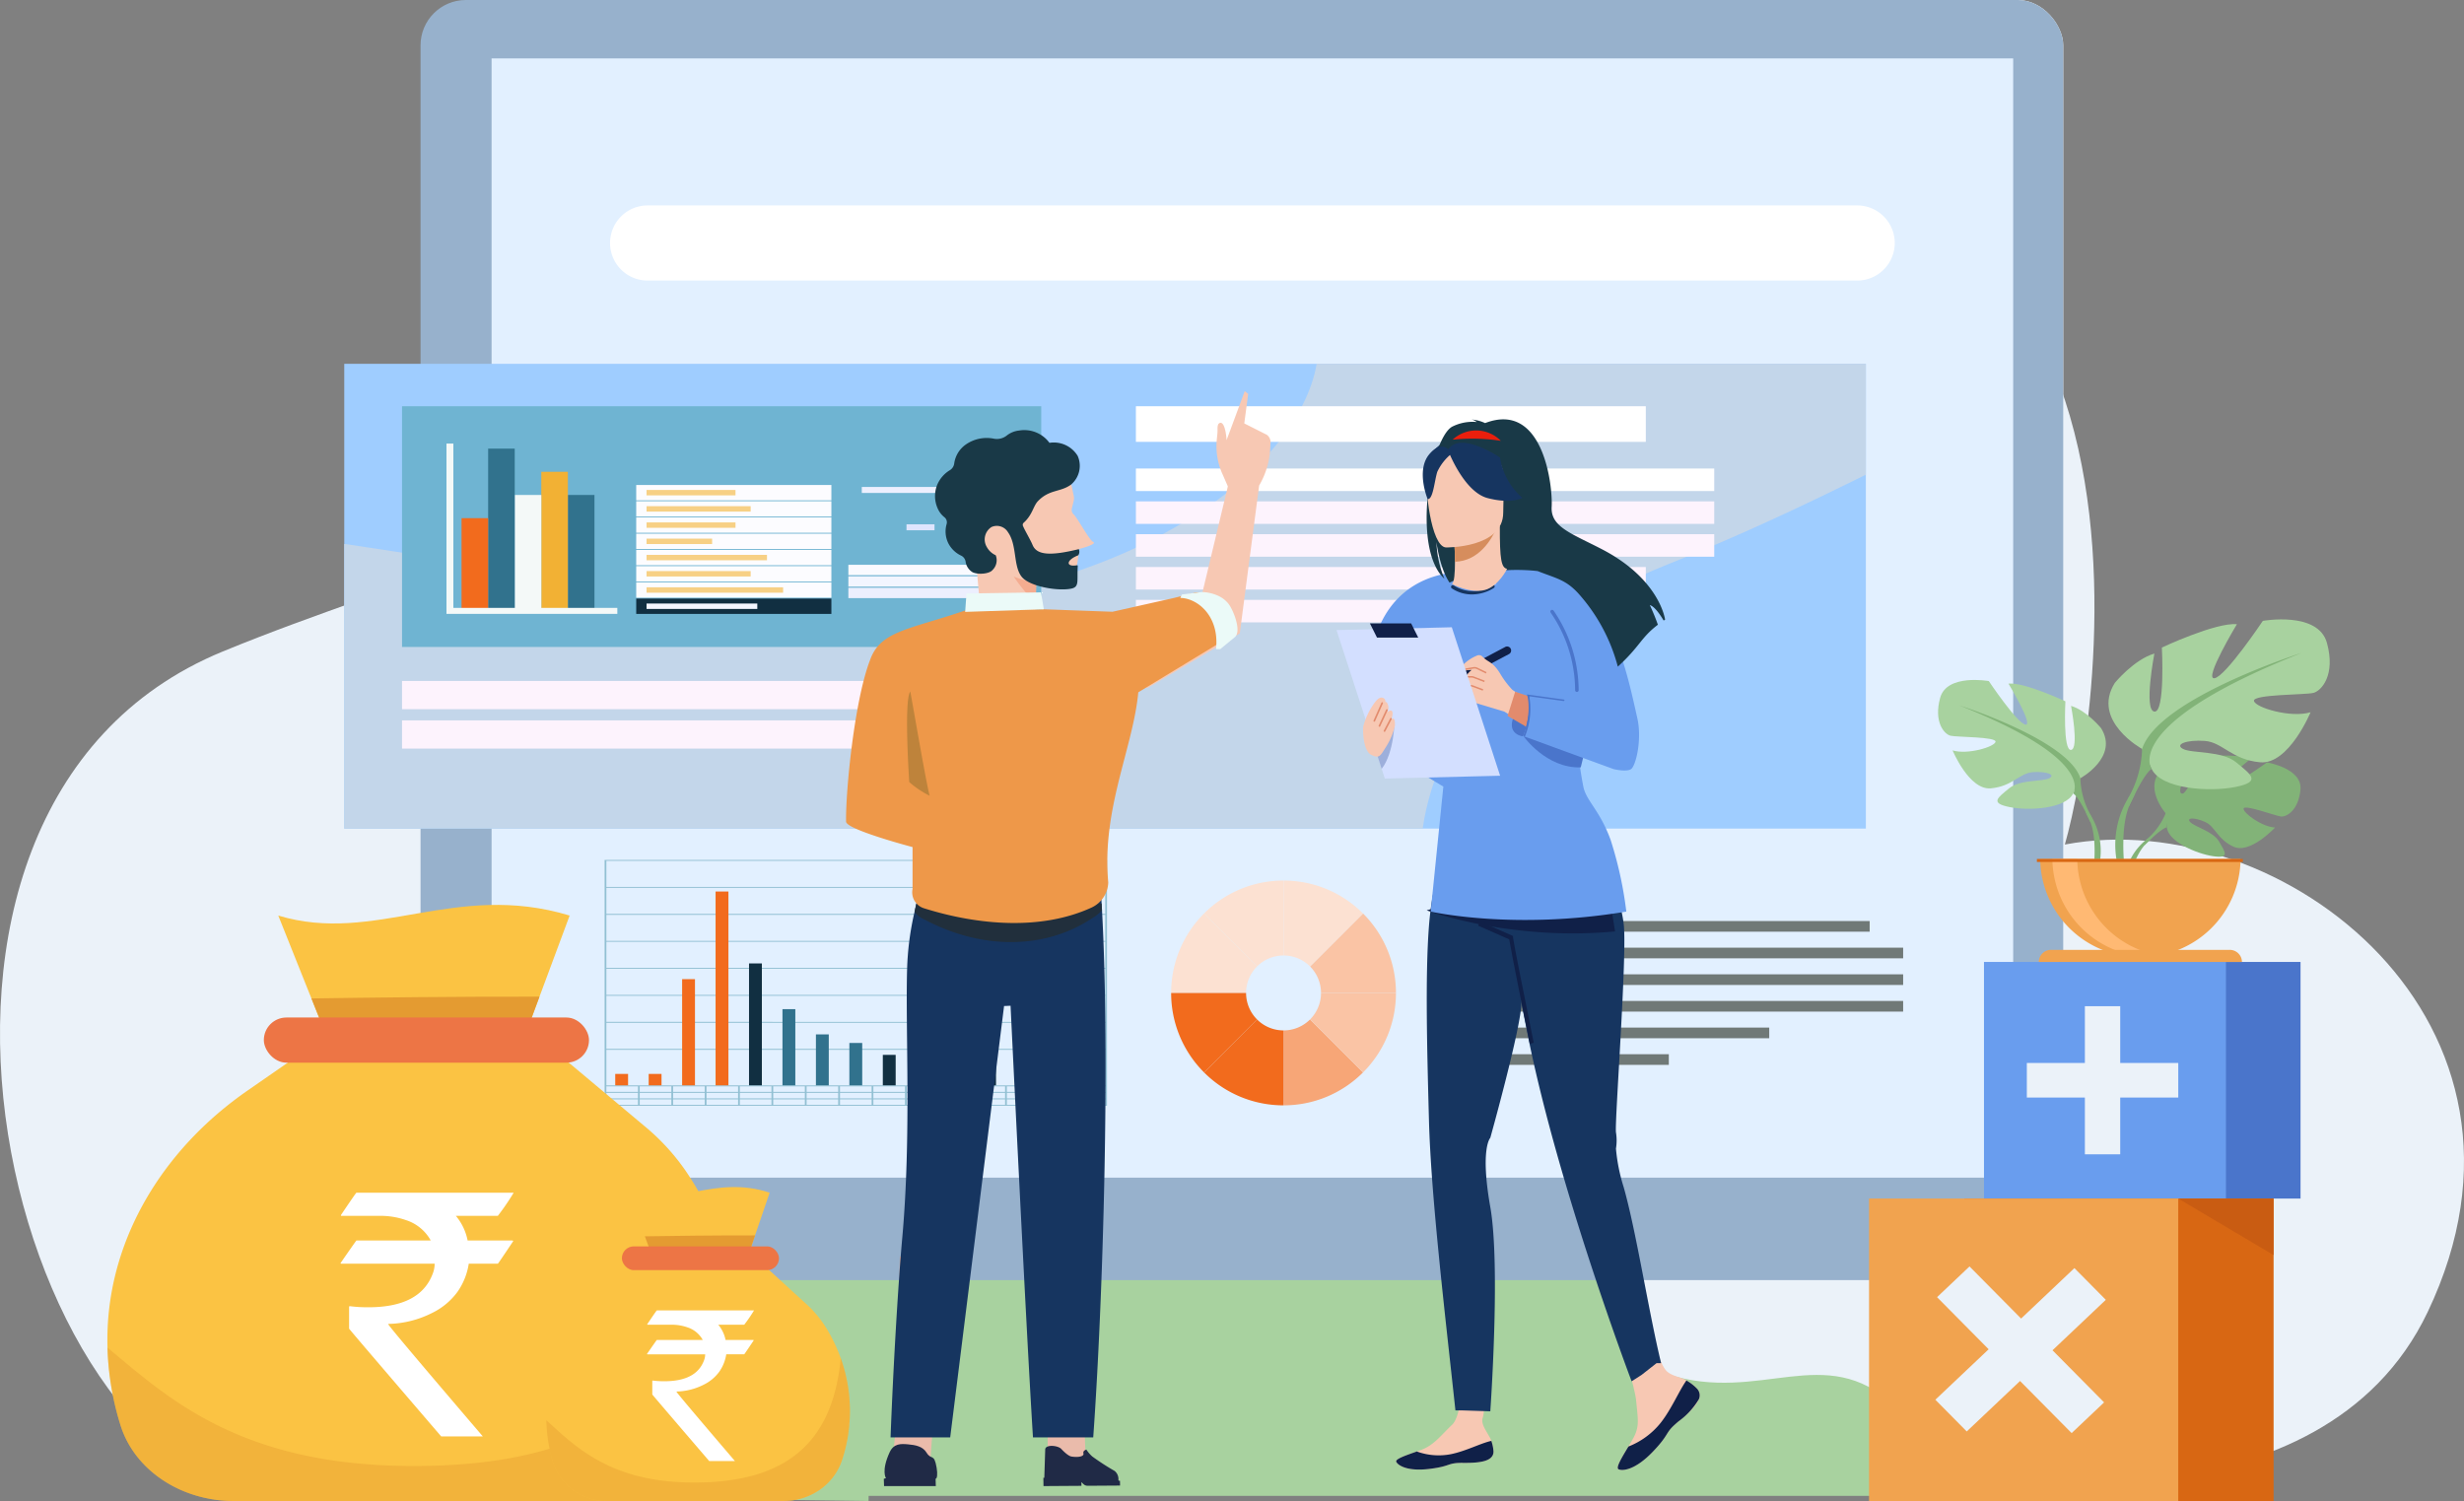
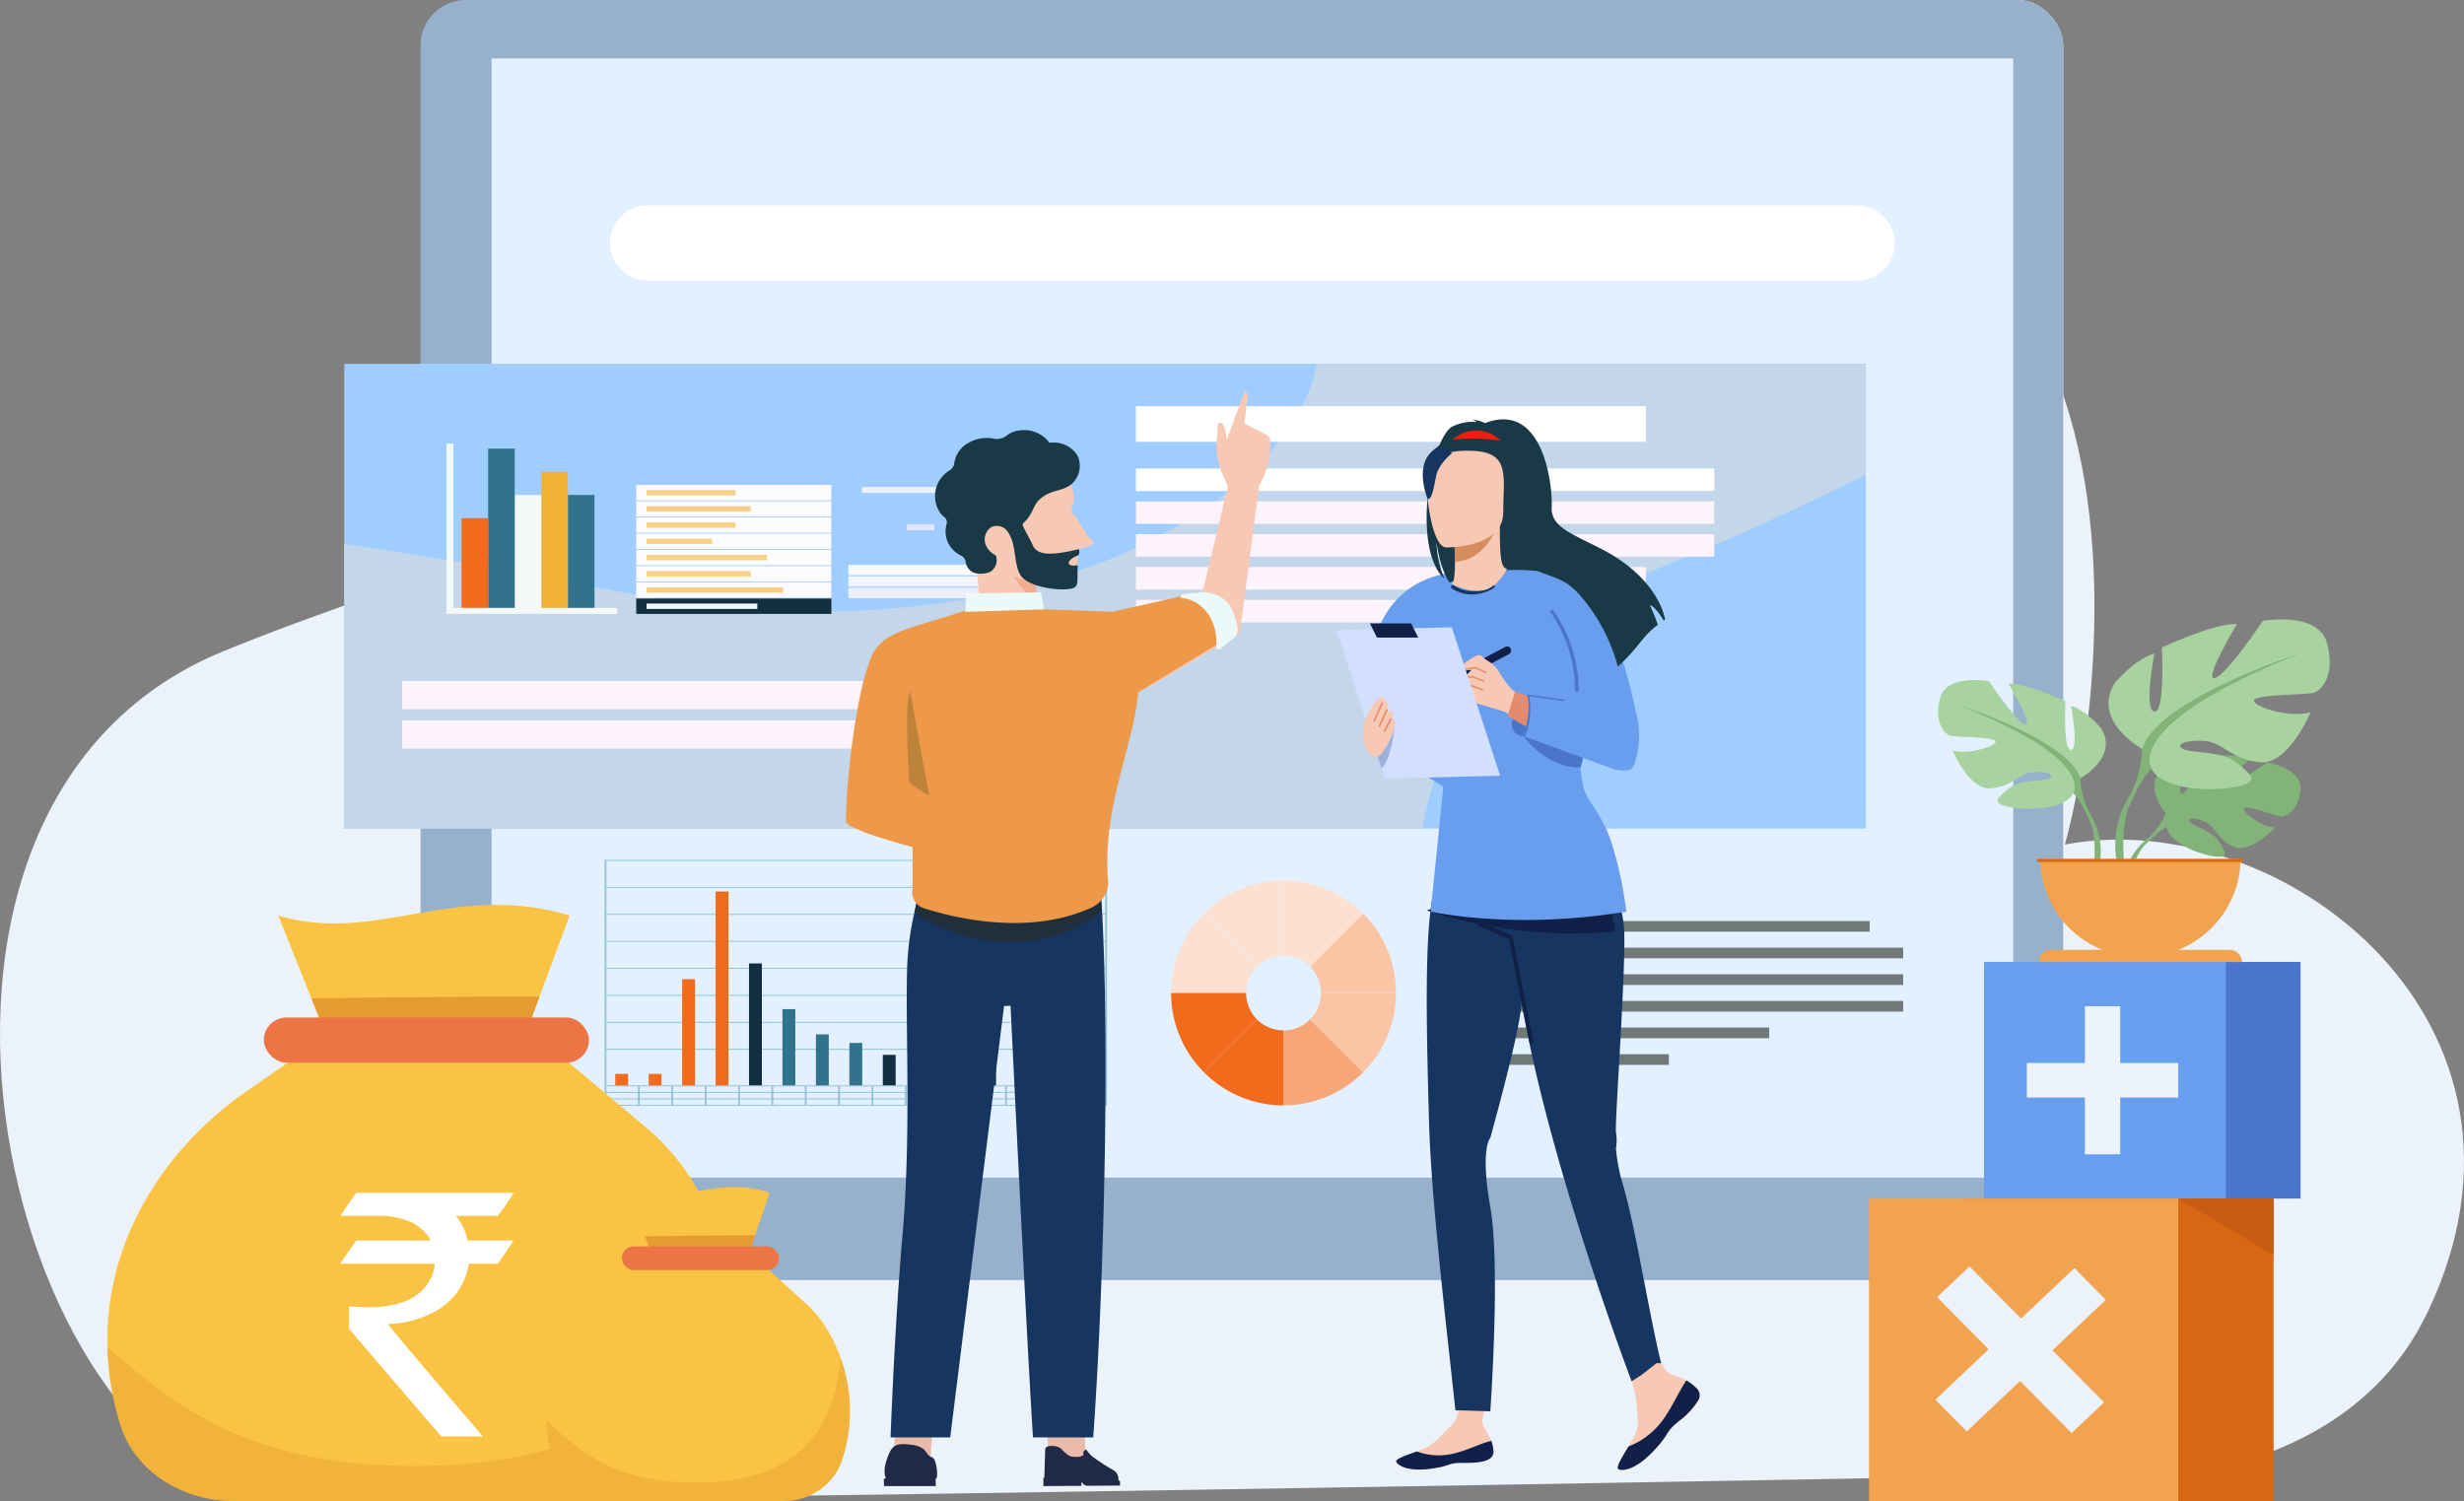
<svg xmlns="http://www.w3.org/2000/svg" width="435" height="265" viewBox="0 0 435 265">
  <rect x="0" y="0" width="435" height="265" fill="#808080" stroke="none" />
  <g id="Equity_graphics" transform="translate(-1067.755 -523)">
    <rect id="Rectangle_8968" data-name="Rectangle 8968" width="286" height="222" rx="8" transform="translate(1146 523)" fill="#fff" />
    <g id="SchemePerformance_graphics" transform="translate(1067.755 543.899)">
      <g id="SchemePerformance" transform="translate(0 0)">
        <g id="Group_20201" data-name="Group 20201">
          <g id="SIPCalc_graphics">
            <g id="Group_83" data-name="Group 83">
              <path id="Path_102" data-name="Path 102" d="M545.159,576.64s58.961,10.4,77.731-28.951c24.351-51.055-25.677-89.767-64.046-82.555,5.749-19.913,27.182-142.082-91.622-119.015-37.729,9.95-139.669-49.157-168.1,45.616-6.761,22.536-30.713,25.018-65.485,39.318-68.051,27.986-36.936,149.324,11.69,149.8S545.159,576.64,545.159,576.64Z" transform="translate(-194.313 -336.93)" fill="#ebf2f9" />
-               <path id="Path_103" data-name="Path 103" d="M1107.829,1072.369c-12.156-8.752-23.827,2.679-40.846-4.8s17.992-44.377,3.89-55.589-37.443,12.613-37.443,12.613,40.846-49.049,25.286-55.167-113.977-21.758-113.977-21.758l-17.782,98.537c-3.637-4.519-11.343-10.348-18.017-2.994-8.878,9.782,20.888,30.852,16.189,35.117s-15.927-13.8-25.427-6.733,2.685,19.182,2.685,19.182l26.658.356s0-.317.012-.894h188.022S1119.985,1081.12,1107.829,1072.369Z" transform="translate(-775.708 -847.037)" fill="#a8d29f" />
            </g>
          </g>
        </g>
      </g>
    </g>
    <g id="Group_22457" data-name="Group 22457" transform="translate(1128.529 523)">
      <rect id="Rectangle_8969" data-name="Rectangle 8969" width="290" height="226" rx="8" transform="translate(13.471)" fill="#97b1cc" />
      <g id="Group_22456" data-name="Group 22456" transform="translate(0 10.314)">
        <g id="Group_22181" data-name="Group 22181" transform="translate(0 0)">
          <g id="Group_22170" data-name="Group 22170">
            <g id="Group_22168" data-name="Group 22168">
              <path id="Path_35457" data-name="Path 35457" d="M0,0H268.626V197.6H0Z" transform="translate(26.012)" fill="#e2f0ff" />
              <path id="Path_35458" data-name="Path 35458" d="M0,0H268.626V82.056H0Z" transform="translate(0.003 53.917)" fill="#9fcdff" />
              <path id="Path_34911" data-name="Path 34911" d="M843.624,251.838v19.577c-10.315,5.1-22.007,10.691-35.138,15.9-26.905,10.76-40.607,29.164-43.1,46.583H575V283.638c14.581,2.157,30.634,4.734,47.472,8.226,40.876,8.372,77.081,1.67,98.953-11.025,15.192-8.491,23.695-19.791,25.248-29Z" transform="translate(-574.997 -197.925)" fill="#c3d6ea" />
              <path id="Path_34912" data-name="Path 34912" d="M862.3,231.391H648.766a6.634,6.634,0,0,1-6.634-6.634h0a6.634,6.634,0,0,1,6.634-6.634H862.3a6.634,6.634,0,0,1,6.634,6.634h0A6.634,6.634,0,0,1,862.3,231.391Z" transform="translate(-595.206 -192.17)" fill="#fff" />
            </g>
            <g id="Group_22169" data-name="Group 22169" transform="translate(10.202 61.407)">
-               <path id="Path_35456" data-name="Path 35456" d="M0,0H112.847V42.5H0Z" fill="#6fb4d2" />
              <rect id="Rectangle_8908" data-name="Rectangle 8908" width="90.018" height="6.288" transform="translate(129.558)" fill="#fff" />
              <rect id="Rectangle_8909" data-name="Rectangle 8909" width="102.1" height="3.975" transform="translate(129.558 10.997)" fill="#fff" />
              <rect id="Rectangle_8910" data-name="Rectangle 8910" width="102.1" height="3.975" transform="translate(129.558 16.794)" fill="#fdf3fd" />
              <rect id="Rectangle_8911" data-name="Rectangle 8911" width="102.1" height="3.975" transform="translate(129.558 22.591)" fill="#fdf3fd" />
              <rect id="Rectangle_8912" data-name="Rectangle 8912" width="90.018" height="3.975" transform="translate(129.558 28.388)" fill="#fdf3fd" />
              <rect id="Rectangle_8913" data-name="Rectangle 8913" width="90.018" height="3.975" transform="translate(129.558 34.184)" fill="#fdf3fd" />
              <rect id="Rectangle_8914" data-name="Rectangle 8914" width="112.847" height="4.983" transform="translate(0 55.461)" fill="#fdf3fd" />
              <rect id="Rectangle_8915" data-name="Rectangle 8915" width="112.847" height="4.983" transform="translate(0 48.503)" fill="#fdf3fd" />
            </g>
          </g>
          <g id="Group_22175" data-name="Group 22175" transform="translate(45.964 141.505)">
            <g id="Group_22171" data-name="Group 22171" transform="translate(100.019 3.644)">
              <path id="Path_34913" data-name="Path 34913" d="M814.137,405.072V391.843a19.781,19.781,0,0,0-14.031,5.812l9.354,9.354A6.594,6.594,0,0,1,814.137,405.072Z" transform="translate(-794.294 -391.843)" fill="#fce1d2" />
              <path id="Path_34914" data-name="Path 34914" d="M829.788,414.493h13.229a19.781,19.781,0,0,0-5.812-14.031l-9.354,9.354A6.593,6.593,0,0,1,829.788,414.493Z" transform="translate(-803.33 -394.65)" fill="#fac4a5" />
              <path id="Path_34915" data-name="Path 34915" d="M825.592,407.009l9.354-9.354a19.783,19.783,0,0,0-14.032-5.812v13.229A6.6,6.6,0,0,1,825.592,407.009Z" transform="translate(-801.071 -391.843)" fill="#fce1d2" />
              <path id="Path_34916" data-name="Path 34916" d="M806.653,409.816l-9.354-9.354a19.781,19.781,0,0,0-5.812,14.031h13.229A6.593,6.593,0,0,1,806.653,409.816Z" transform="translate(-791.487 -394.65)" fill="#fce1d2" />
              <path id="Path_34917" data-name="Path 34917" d="M820.914,430.143v13.229a19.781,19.781,0,0,0,14.032-5.813l-9.354-9.354A6.6,6.6,0,0,1,820.914,430.143Z" transform="translate(-801.071 -403.686)" fill="#f7a677" />
              <path id="Path_34918" data-name="Path 34918" d="M804.716,421.27H791.487A19.781,19.781,0,0,0,797.3,435.3l9.354-9.354A6.593,6.593,0,0,1,804.716,421.27Z" transform="translate(-791.487 -401.427)" fill="#f26b1d" />
              <path id="Path_34919" data-name="Path 34919" d="M829.788,421.27a6.593,6.593,0,0,1-1.937,4.677l9.354,9.354a19.782,19.782,0,0,0,5.812-14.031Z" transform="translate(-803.33 -401.427)" fill="#fac4a5" />
              <path id="Path_34920" data-name="Path 34920" d="M809.46,428.206l-9.354,9.354a19.779,19.779,0,0,0,14.031,5.813V430.143A6.594,6.594,0,0,1,809.46,428.206Z" transform="translate(-794.294 -403.686)" fill="#f26b1d" />
            </g>
            <g id="Group_22172" data-name="Group 22172" transform="translate(146.509 10.791)">
              <rect id="Rectangle_8916" data-name="Rectangle 8916" width="76.828" height="1.881" fill="#707977" />
              <rect id="Rectangle_8917" data-name="Rectangle 8917" width="82.739" height="1.881" transform="translate(0 4.702)" fill="#707977" />
              <rect id="Rectangle_8918" data-name="Rectangle 8918" width="82.739" height="1.881" transform="translate(0 9.405)" fill="#707977" />
              <rect id="Rectangle_8919" data-name="Rectangle 8919" width="82.739" height="1.881" transform="translate(0 14.108)" fill="#707977" />
              <rect id="Rectangle_8920" data-name="Rectangle 8920" width="59.099" height="1.881" transform="translate(0 18.81)" fill="#707977" />
              <rect id="Rectangle_8921" data-name="Rectangle 8921" width="29.55" height="1.881" transform="translate(11.82 23.512)" fill="#707977" />
            </g>
            <g id="Group_22174" data-name="Group 22174">
              <path id="Path_34921" data-name="Path 34921" d="M643.161,386.439v43.414h88.692V386.439Zm88.379.168v4.6H643.474v-4.6Zm-88.067,42.1h5.579v.981h-5.579Zm17.363-1.149v.981h-5.579v-.981Zm.313,0h5.579v.981H661.15Zm5.892,0h5.579v.981h-5.579Zm5.892,0h5.579v.981h-5.579Zm5.892,0H684.4v.981h-5.579Zm5.892,0H690.3v.981h-5.579Zm5.891,0h5.579v.981h-5.579Zm5.892,0h5.579v.981H696.5Zm5.892,0h5.579v.981h-5.579Zm5.891,0h5.579v.981h-5.579Zm5.892,0h5.579v.981h-5.579Zm5.892,0h5.579v.981H720.07Zm0-.168v-.981h5.579v.981Zm-.313,0h-5.579v-.981h5.579Zm-5.892,0h-5.579v-.981h5.579Zm-5.892,0h-5.579v-.981h5.579Zm-5.891,0H696.5v-.981h5.579Zm-5.892,0h-5.579v-.981h5.579Zm-5.892,0h-5.579v-.981H690.3Zm-5.892,0h-5.579v-.981H684.4Zm-5.892,0h-5.579v-.981h5.579Zm-5.892,0h-5.579v-.981h5.579Zm-5.892,0H661.15v-.981h5.579Zm-5.892,0h-5.579v-.981h5.579Zm-5.892,0h-5.579v-.981h5.579Zm0,.168v.981h-5.579v-.981Zm-5.891-1.149v.981h-5.579v-.981Zm0,1.149v.981h-5.579v-.981Zm.313,1.149h5.579v.981h-5.579Zm5.892,0h5.579v.981h-5.579Zm5.892,0h5.579v.981H661.15Zm5.892,0h5.579v.981h-5.579Zm5.892,0h5.579v.981h-5.579Zm5.892,0H684.4v.981h-5.579Zm5.892,0H690.3v.981h-5.579Zm5.891,0h5.579v.981h-5.579Zm5.892,0h5.579v.981H696.5Zm5.892,0h5.579v.981h-5.579Zm5.891,0h5.579v.981h-5.579Zm5.892,0h5.579v.981h-5.579Zm5.892,0h5.579v.981H720.07Zm5.892,0h5.579v.981h-5.579Zm0-.168v-.981h5.579v.981Zm0-1.149v-.981h5.579v.981Zm-82.487-1.15v-6.278H731.54v6.278Zm0-6.446v-4.6H731.54v4.6Zm0-4.765v-4.6H731.54v4.6Zm0-4.765v-4.6H731.54v4.6Zm0-4.765v-4.6H731.54v4.6Zm0-4.765v-4.6H731.54v4.6Zm0-4.765v-4.6H731.54v4.6Z" transform="translate(-643.161 -386.439)" fill="#92c0d3" />
              <g id="Group_22173" data-name="Group 22173" transform="translate(1.877 5.578)">
                <rect id="Rectangle_8922" data-name="Rectangle 8922" width="2.268" height="2.018" transform="translate(0 32.203)" fill="#f26b1d" />
                <rect id="Rectangle_8923" data-name="Rectangle 8923" width="2.268" height="2.018" transform="translate(5.905 32.203)" fill="#f26b1d" />
                <rect id="Rectangle_8924" data-name="Rectangle 8924" width="2.268" height="18.75" transform="translate(11.81 15.471)" fill="#f26b1d" />
                <rect id="Rectangle_8925" data-name="Rectangle 8925" width="2.268" height="34.221" transform="translate(17.715)" fill="#f26b1d" />
                <rect id="Rectangle_8926" data-name="Rectangle 8926" width="2.268" height="21.525" transform="translate(23.62 12.696)" fill="#112f41" />
                <rect id="Rectangle_8927" data-name="Rectangle 8927" width="2.268" height="13.453" transform="translate(29.525 20.768)" fill="#31728d" />
                <rect id="Rectangle_8928" data-name="Rectangle 8928" width="2.268" height="8.997" transform="translate(35.43 25.225)" fill="#31728d" />
                <rect id="Rectangle_8929" data-name="Rectangle 8929" width="2.268" height="7.483" transform="translate(41.335 26.738)" fill="#31728d" />
                <rect id="Rectangle_8930" data-name="Rectangle 8930" width="2.268" height="5.381" transform="translate(47.24 28.84)" fill="#112f41" />
                <rect id="Rectangle_8931" data-name="Rectangle 8931" width="2.268" height="3.742" transform="translate(53.145 30.48)" fill="#112f41" />
                <rect id="Rectangle_8932" data-name="Rectangle 8932" width="2.268" height="2.691" transform="translate(59.05 31.531)" fill="#112f41" />
                <rect id="Rectangle_8933" data-name="Rectangle 8933" width="2.268" height="3.742" transform="translate(64.955 30.48)" fill="#112f41" />
                <rect id="Rectangle_8934" data-name="Rectangle 8934" width="2.268" height="2.018" transform="translate(70.86 32.203)" fill="#112f41" />
                <rect id="Rectangle_8935" data-name="Rectangle 8935" width="2.268" height="2.018" transform="translate(76.765 32.203)" fill="#112f41" />
                <rect id="Rectangle_8936" data-name="Rectangle 8936" width="2.268" height="4.12" transform="translate(82.67 30.101)" fill="#112f41" />
              </g>
            </g>
          </g>
          <g id="Group_22180" data-name="Group 22180" transform="translate(18.049 67.993)">
            <g id="Group_22176" data-name="Group 22176">
              <rect id="Rectangle_8937" data-name="Rectangle 8937" width="4.693" height="20.461" transform="translate(21.433 9.08)" fill="#31728d" />
              <rect id="Rectangle_8938" data-name="Rectangle 8938" width="4.693" height="24.553" transform="translate(16.741 4.988)" fill="#f2b134" />
              <rect id="Rectangle_8939" data-name="Rectangle 8939" width="4.693" height="20.461" transform="translate(12.048 9.08)" fill="#f4f9f8" />
              <rect id="Rectangle_8940" data-name="Rectangle 8940" width="4.693" height="28.645" transform="translate(7.355 0.896)" fill="#31728d" />
              <rect id="Rectangle_8941" data-name="Rectangle 8941" width="4.693" height="16.369" transform="translate(2.663 13.172)" fill="#f26b1d" />
              <path id="Path_34922" data-name="Path 34922" d="M601.764,302.253h30.162v-1.059H602.978V272.182h-1.215Z" transform="translate(-601.764 -272.182)" fill="#f4f9f8" />
            </g>
            <g id="Group_22179" data-name="Group 22179" transform="translate(33.497 7.319)">
              <rect id="Rectangle_8942" data-name="Rectangle 8942" width="20.735" height="1.057" transform="translate(39.821 0.348)" fill="#eceffe" />
              <rect id="Rectangle_8943" data-name="Rectangle 8943" width="4.945" height="1.057" transform="translate(47.716 6.937)" fill="#dfe5fe" />
              <rect id="Rectangle_8944" data-name="Rectangle 8944" width="4.945" height="0.549" transform="translate(55.496 7.455)" fill="#dfe5fe" />
              <g id="Group_22177" data-name="Group 22177">
                <rect id="Rectangle_8945" data-name="Rectangle 8945" width="34.455" height="2.707" fill="#fcfcff" />
                <rect id="Rectangle_8946" data-name="Rectangle 8946" width="34.455" height="2.707" transform="translate(0 2.865)" fill="#fcfcff" />
                <rect id="Rectangle_8947" data-name="Rectangle 8947" width="34.455" height="2.707" transform="translate(0 5.729)" fill="#fcfcff" />
                <rect id="Rectangle_8948" data-name="Rectangle 8948" width="34.455" height="2.707" transform="translate(0 8.594)" fill="#fcfcff" />
                <rect id="Rectangle_8949" data-name="Rectangle 8949" width="34.455" height="2.707" transform="translate(0 11.458)" fill="#fcfcff" />
                <rect id="Rectangle_8950" data-name="Rectangle 8950" width="34.455" height="2.707" transform="translate(0 14.323)" fill="#fcfcff" />
                <rect id="Rectangle_8951" data-name="Rectangle 8951" width="34.455" height="2.707" transform="translate(0 17.187)" fill="#fcfcff" />
                <rect id="Rectangle_8952" data-name="Rectangle 8952" width="34.455" height="2.707" transform="translate(0 20.052)" fill="#112f41" />
                <rect id="Rectangle_8953" data-name="Rectangle 8953" width="15.704" height="0.955" transform="translate(1.823 0.876)" fill="#f7d085" />
                <rect id="Rectangle_8954" data-name="Rectangle 8954" width="18.38" height="0.955" transform="translate(1.823 3.741)" fill="#f7d085" />
                <rect id="Rectangle_8955" data-name="Rectangle 8955" width="15.704" height="0.955" transform="translate(1.823 6.605)" fill="#f7d085" />
                <rect id="Rectangle_8956" data-name="Rectangle 8956" width="11.577" height="0.955" transform="translate(1.823 9.47)" fill="#f7d085" />
                <rect id="Rectangle_8957" data-name="Rectangle 8957" width="21.261" height="0.955" transform="translate(1.823 12.334)" fill="#f7d085" />
                <rect id="Rectangle_8958" data-name="Rectangle 8958" width="18.38" height="0.955" transform="translate(1.823 15.199)" fill="#f7d085" />
                <rect id="Rectangle_8959" data-name="Rectangle 8959" width="24.111" height="0.955" transform="translate(1.823 18.063)" fill="#f7d085" />
                <rect id="Rectangle_8960" data-name="Rectangle 8960" width="19.552" height="0.955" transform="translate(1.823 20.928)" fill="#f4f6ff" />
              </g>
              <g id="Group_22178" data-name="Group 22178" transform="translate(37.453 14.088)">
                <rect id="Rectangle_8961" data-name="Rectangle 8961" width="25.471" height="1.824" fill="#f9faff" />
                <rect id="Rectangle_8962" data-name="Rectangle 8962" width="25.471" height="1.824" transform="translate(0 2.03)" fill="#f2f5ff" />
                <rect id="Rectangle_8963" data-name="Rectangle 8963" width="25.471" height="1.824" transform="translate(0 4.06)" fill="#eceffe" />
              </g>
            </g>
          </g>
        </g>
        <g id="Group_22454" data-name="Group 22454" transform="translate(88.59 58.746)">
          <g id="Group_22423" data-name="Group 22423" transform="translate(15.712 6.897)">
            <g id="Group_22419" data-name="Group 22419" transform="translate(7.387 21.74)">
              <path id="Path_35435" data-name="Path 35435" d="M769.65,330.8h9.28l.456-13.609-7.182.355-3.492,2.727Z" transform="translate(-768.712 -317.19)" fill="#f7c8b3" />
              <path id="Path_35436" data-name="Path 35436" d="M780.234,322.817c-.691-.129-3.937-1.644-4.555-1.841.033,1.335,4.413,6.1,4.413,6.1Z" transform="translate(-769.716 -318.159)" fill="#ef5a29" opacity="0.25" />
            </g>
            <g id="Group_22422" data-name="Group 22422">
              <path id="Path_35437" data-name="Path 35437" d="M784.824,310.434a17.878,17.878,0,0,1-.679,4.236c-.355,1.036-1.934,1.533-3.449,1.633a15.766,15.766,0,0,1-8.019-1.284,26.037,26.037,0,0,1-4.632-2.893,13.83,13.83,0,0,1-4.441-11.435c.646-7.236,13.586-9.105,18.638-4.153a8.452,8.452,0,0,1,1.466,3.478c.011.053.022.106.033.159.289,1.446.363,1.029-.133,3.013a1.112,1.112,0,0,0,.3,1.132c.637.56,2.765,4.542,3.419,4.836C788.239,309.569,784.824,310.434,784.824,310.434Z" transform="translate(-759.437 -289.454)" fill="#f7c8b3" />
              <path id="Path_35438" data-name="Path 35438" d="M776.29,300.514c2.03-2.146,4.019-1.576,5.878-2.956a4.328,4.328,0,0,0,1.157-5.062,4.928,4.928,0,0,0-4.978-2.3,5.516,5.516,0,0,0-5.335-2.177,4.276,4.276,0,0,0-2.184.871,2.793,2.793,0,0,1-2.321.567,6.445,6.445,0,0,0-5,1.087,4.9,4.9,0,0,0-1.973,3.277,1.621,1.621,0,0,1-.784,1.213,5.479,5.479,0,0,0-2.229,2.6,5.318,5.318,0,0,0,.139,4.243,3.991,3.991,0,0,0,1.131,1.443,1.139,1.139,0,0,1,.4,1.224,4.705,4.705,0,0,0,.267,3.314,4.86,4.86,0,0,0,2.292,2.248,1.433,1.433,0,0,1,.807,1.163,2.6,2.6,0,0,0,1.2,1.763c.827.443,2.942.363,3.546-.391a2.4,2.4,0,0,0,.558-2.6,3.362,3.362,0,0,1-1.58-1.464,2.591,2.591,0,0,1,.843-3.522,2.3,2.3,0,0,1,2.91.936c1.621,2.28.888,5.989,2.435,7.884,1.35,1.655,6.252,2.547,8.69,2.068,1.535-.3,1.009-1.343,1.184-4,0-.068-.034-.149-.1-.137-2.076.368-1.985-.923.185-1.755a1.121,1.121,0,0,0,.1-1.088c-5.124,1.255-7.444,1.038-8.172-.757-.353-.869-1.374-2.568-1.69-3.345a.5.5,0,0,1,.129-.559C775.334,302.934,775.479,301.371,776.29,300.514Z" transform="translate(-758.149 -287.97)" fill="#193947" />
            </g>
          </g>
          <g id="Group_22453" data-name="Group 22453">
            <g id="Group_22452" data-name="Group 22452">
              <g id="Group_22449" data-name="Group 22449" transform="translate(6.665 81.575)">
                <g id="Group_22434" data-name="Group 22434" transform="translate(27.258 71.21)">
                  <g id="Group_22428" data-name="Group 22428">
                    <g id="Group_22427" data-name="Group 22427">
                      <g id="Group_22426" data-name="Group 22426">
                        <g id="Group_22425" data-name="Group 22425">
                          <g id="Group_22424" data-name="Group 22424">
                            <path id="Path_35441" data-name="Path 35441" d="M783.766,543.58h7.012c-.009-.022-.021-.042-.029-.064-.393-.989-.562-7.3-.476-9.249.239-5.45.822-17.861,1.3-27.971h-9.511l1.645,28.422Z" transform="translate(-782.061 -506.296)" fill="#eabbab" />
                          </g>
                        </g>
                      </g>
                    </g>
                  </g>
                  <g id="Group_22433" data-name="Group 22433" opacity="0.1">
                    <g id="Group_22432" data-name="Group 22432">
                      <g id="Group_22431" data-name="Group 22431">
                        <g id="Group_22430" data-name="Group 22430">
                          <g id="Group_22429" data-name="Group 22429">
                            <path id="Path_35442" data-name="Path 35442" d="M790.4,531.4c.284-6.172.838-17.967,1.175-25.106h-9.511l1.25,21.594Z" transform="translate(-782.061 -506.296)" />
                          </g>
                        </g>
                      </g>
                    </g>
                  </g>
                  <path id="Path_35443" data-name="Path 35443" d="M783.582,551.912l-.159,4.95-.166,0,.024,1.459,6.7-.045-.011-.663.343.34a1.086,1.086,0,0,0,.772.315l5.711-.038-.014-.845c-.085-.005-.272.019-.28-.138a1.846,1.846,0,0,0-.666-1.6,42.82,42.82,0,0,1-3.951-2.559,6.009,6.009,0,0,1-1.033-1.207s-.659.156-.519.682-.915.733-2.114.542c-.672-.106-1.759-1.3-1.759-1.3C785.881,551.11,783.526,550.913,783.582,551.912Z" transform="translate(-782.346 -517.797)" fill="#202a46" />
                </g>
                <g id="Group_22445" data-name="Group 22445" transform="translate(0 71.21)">
                  <g id="Group_22439" data-name="Group 22439" transform="translate(1.149)">
                    <g id="Group_22438" data-name="Group 22438">
                      <g id="Group_22437" data-name="Group 22437">
                        <g id="Group_22436" data-name="Group 22436">
                          <g id="Group_22435" data-name="Group 22435">
                            <path id="Path_35444" data-name="Path 35444" d="M754.746,543.58l.669-8.93,3.544-28.355h-9.495c-.2,10.119-.461,22.576-.592,28.04-.046,1.932-.637,8.167-1.1,9.244Z" transform="translate(-747.778 -506.296)" fill="#eabbab" />
                          </g>
                        </g>
                      </g>
                    </g>
                  </g>
                  <g id="Group_22444" data-name="Group 22444" transform="translate(2.391)" opacity="0.1">
                    <g id="Group_22443" data-name="Group 22443">
                      <g id="Group_22442" data-name="Group 22442">
                        <g id="Group_22441" data-name="Group 22441">
                          <g id="Group_22440" data-name="Group 22440">
                            <path id="Path_35445" data-name="Path 35445" d="M756.21,531.4l3.138-25.106h-9.495c-.143,7.1-.312,15.344-.445,21.522Z" transform="translate(-749.408 -506.296)" />
                          </g>
                        </g>
                      </g>
                    </g>
                  </g>
                  <path id="Path_35446" data-name="Path 35446" d="M746.648,556.812s-.877-1.264.659-4.585c.72-1.557,1.986-1.5,3.227-1.388,1.311.115,2.6.348,3.274,1.458.872,1.427,1.331.013,1.788,2.673.19,1.1.082,2.005-.184,1.935l.037,1.3h-9.137l-.043-1.277Z" transform="translate(-746.269 -517.686)" fill="#202a46" />
                </g>
                <g id="Group_22448" data-name="Group 22448" transform="translate(1.193)">
                  <g id="Group_22447" data-name="Group 22447">
                    <g id="Group_22446" data-name="Group 22446">
                      <path id="Path_35447" data-name="Path 35447" d="M783.614,491.481H772.977c-1.226-19.479-3.958-76.21-3.958-76.21s-.6.029-1.146.048l-9.511,76.162H747.835c.458-12.155,1.326-26.978,2.074-35.324,1.6-17.95.538-36.435.847-47.372a50.969,50.969,0,0,1,1.2-9.6l.12-.516.319-1.441,1.385-6.195.658-2.688,29.908.03.3,2.756c.169,1.88.319,3.925.449,6.1.02.389.049.8.07,1.2C786.575,423.91,785.409,466.432,783.614,491.481Z" transform="translate(-747.835 -388.341)" fill="#163560" />
                    </g>
                  </g>
                </g>
              </g>
              <g id="Group_22451" data-name="Group 22451">
                <path id="Path_35450" data-name="Path 35450" d="M814.958,286.407l-3.988-2.013.686-5.21-.61-.484-2.65,7.164-.563,1.5c0-.178-.006-.354-.023-.512-.048-.469-.326-2.921-1.209-2.518-.419.19-.349.925-.352,1.3,0,.6-.1,1.182-.146,1.773a12.07,12.07,0,0,0,1.011,5.921c.234.521.763,1.739.931,2.126l.014.1-4.476,18.68-13.549,4.154s-2.192,2.365-1.125,7.55a6.72,6.72,0,0,0,4.987,5.152l16.282-9.628,3.417-26.106.018-.031a14.375,14.375,0,0,0,1.91-6.038l.083-1.488A1.626,1.626,0,0,0,814.958,286.407Z" transform="translate(-740.666 -278.7)" fill="#f7c8b3" />
                <g id="Group_22450" data-name="Group 22450" transform="translate(0 35.454)">
                  <path id="Path_35451" data-name="Path 35451" d="M786.486,401.478a7.364,7.364,0,0,1-1.844,1.461c-7.888,5.228-18.917,5.785-29.569.126a3.853,3.853,0,0,1-1.675-1.344l.319-1.441h32.7C786.436,400.669,786.465,401.078,786.486,401.478Z" transform="translate(-741.304 -345.276)" fill="#212f3c" />
                  <path id="Path_35452" data-name="Path 35452" d="M753.551,382.216c9.652,3.03,20.753,3.925,29.568-.125a5.077,5.077,0,0,0,2.956-4.434c-1.193-12.95,4.383-23.727,5.3-33.571l13.6-8.259,2.359-1.507c1.145-1.058-.24-4.629-1.126-5.823a4.875,4.875,0,0,0-1.831-1.445,6.331,6.331,0,0,0-2.8-.6l-3.908.978-10.846,2.434h0l-12.121-.44H761.44c-10.31,3.6-15.589,3.681-17.435,9.009-2.748,7.137-4.307,23.1-4.218,28.483.024,1.412,11.737,4.495,11.737,4.495v7.384A2.95,2.95,0,0,0,753.551,382.216Z" transform="translate(-739.784 -326.372)" fill="#ee9849" />
                  <path id="Path_35453" data-name="Path 35453" d="M812.8,334.3l-2.607,2.143h-.747c.637-5.994-3.422-9.027-6.309-9.036l.271-.607,3.454-.433a7.252,7.252,0,0,1,2.981.665,4.877,4.877,0,0,1,1.831,1.445C812.563,329.669,813.947,333.24,812.8,334.3Z" transform="translate(-744.129 -326.352)" fill="#ebfaf8" />
                  <path id="Path_35454" data-name="Path 35454" d="M768.4,329.888l.233-3.253,13.159-.2.5,2.989Z" transform="translate(-747.374 -326.372)" fill="#ebfaf8" />
                  <path id="Path_35455" data-name="Path 35455" d="M3.3.014C1.873,1.245.069,15.667.069,15.667a16.621,16.621,0,0,0,3.078,3.057C2.966,16.839,3.266,4.016,3.3.014Z" transform="translate(8.1 18.195) rotate(-11)" fill="#776526" opacity="0.4" />
                </g>
              </g>
            </g>
          </g>
        </g>
      </g>
    </g>
    <g id="Group_22458" data-name="Group 22458" transform="translate(1418.011 692.83)">
      <g id="Group_54" data-name="Group 54" transform="translate(0)">
        <rect id="Rectangle_46" data-name="Rectangle 46" width="42.715" height="41.778" transform="translate(13.171)" fill="#4a75cb" />
        <rect id="Rectangle_47" data-name="Rectangle 47" width="42.716" height="41.778" fill="#699dee" />
      </g>
      <rect id="Rectangle_48" data-name="Rectangle 48" width="26.735" height="6.102" transform="translate(7.566 17.838)" fill="#ebf2f9" />
      <rect id="Rectangle_55" data-name="Rectangle 55" width="26.148" height="6.239" transform="translate(17.814 33.963) rotate(-90)" fill="#ebf2f9" />
    </g>
    <g id="Group_22459" data-name="Group 22459" transform="translate(1397.719 734.608)">
      <g id="Group_64" data-name="Group 64" transform="translate(0)">
        <rect id="Rectangle_52" data-name="Rectangle 52" width="54.59" height="53.392" transform="translate(16.832)" fill="#d86713" />
        <rect id="Rectangle_53" data-name="Rectangle 53" width="54.59" height="53.392" fill="#f1a34f" />
        <path id="Path_181" data-name="Path 181" d="M543.161,1590.641l9.411-8.908-9.108-9.2,5.73-5.423,9.108,9.2,9.411-8.908,5.545,5.6-9.411,8.908,9.108,9.2-5.73,5.424-9.108-9.2-9.411,8.908Z" transform="translate(-531.456 -1555.127)" fill="#ebf2f9" />
      </g>
      <path id="Path_182" data-name="Path 182" d="M371.209,1496.012l16.832,9.98v-9.98Z" transform="translate(-316.618 -1496.012)" fill="#c95c12" />
    </g>
    <g id="Group_22460" data-name="Group 22460" transform="translate(1409.9 632.353)">
      <g id="Group_68" data-name="Group 68" transform="translate(32.906 24.037)">
        <path id="Path_197" data-name="Path 197" d="M508.353,1041.953s-4.306-4.914-.265-8.035c0,0,2.952-1.748,5.358-1.606,0,0-3.41,5.593-2.307,6.15s3.341-6.5,3.341-6.5,6.717-.637,8.878.379c0,0-5.742,4.6-4.533,4.87s7.412-4.237,7.412-4.237,6.252,1.04,5.918,4.771-2.487,4.882-3.434,4.783-6.485-2.167-6.606-1.408,3.213,3.238,5.548,3.354c0,0-4.408,4.754-7.337,3.382s-3.179-3.547-5.005-4.363-3.385-.814-2.631.018,4.059,1.64,5.1,3.447,1.981,3.025-1.049,2.579-7.957-2.615-8.173-5.1Z" transform="translate(-501.075 -1031.764)" fill="#82b378" />
        <g id="Group_67" data-name="Group 67" transform="translate(0 6.051)">
          <path id="Path_198" data-name="Path 198" d="M520.512,1067.706s-16.98-.64-20.73,4.109a12,12,0,0,1-3.381,4.641l-.4,1.06s2.942-3.034,4-3.218C500,1074.3,498.352,1068.415,520.512,1067.706Z" transform="translate(-492.503 -1067.677)" fill="#82b378" />
          <path id="Path_199" data-name="Path 199" d="M479.584,1117.722a10.386,10.386,0,0,0-3.9,7.347l.662.058s1.164-4.87,3.268-6.775S479.584,1117.722,479.584,1117.722Z" transform="translate(-475.686 -1108.943)" fill="#82b378" />
        </g>
      </g>
      <g id="Group_70" data-name="Group 70" transform="translate(0 10.695)">
        <path id="Path_200" data-name="Path 200" d="M309.793,969.929s6.851-3.752,3.654-8.844c0,0-2.557-3.127-5.3-3.931,0,0,1.461,7.594,0,7.772s-1-8.576-1-8.576-7.216-3.395-10.047-3.127c0,0,4.476,7.415,3.014,7.236s-6.485-7.683-6.485-7.683-7.4-1.34-8.586,2.948.731,6.432,1.827,6.7,8.129.178,7.947,1.072-4.932,2.323-7.581,1.519c0,0,2.923,7.058,6.759,6.7s5.024-2.68,7.4-2.859,4.11.447,2.923,1.072-5.206.2-7.125,1.8-3.471,2.578.091,3.292,9.956.268,11.235-2.412Z" transform="translate(-284.665 -952.578)" fill="#a8d29f" />
        <g id="Group_69" data-name="Group 69" transform="translate(3.754 4.486)">
          <path id="Path_201" data-name="Path 201" d="M306.459,979.206s19.181,6.075,21.374,12.864a14,14,0,0,0,1.827,6.522v1.34s-2.009-4.556-3.106-5.182C326.554,994.75,330.847,988.854,306.459,979.206Z" transform="translate(-306.459 -979.206)" fill="#82b378" />
          <path id="Path_202" data-name="Path 202" d="M436.735,1090.151a12.15,12.15,0,0,1,1.272,9.742l-.761-.2s.739-5.891-.809-8.853S436.735,1090.151,436.735,1090.151Z" transform="translate(-413.534 -1070.765)" fill="#82b378" />
        </g>
      </g>
      <g id="Group_72" data-name="Group 72" transform="translate(30.09)">
        <path id="Path_203" data-name="Path 203" d="M465.275,911.97s-9.03-4.946-4.816-11.658c0,0,3.371-4.122,6.983-5.181,0,0-1.926,10.01,0,10.245s1.324-11.305,1.324-11.305,9.512-4.475,13.245-4.121c0,0-5.9,9.774-3.973,9.539s8.549-10.127,8.549-10.127,9.753-1.766,11.318,3.886-.963,8.479-2.408,8.832-10.716.236-10.475,1.413,6.5,3.062,9.994,2c0,0-3.853,9.3-8.91,8.832s-6.622-3.533-9.753-3.768-5.418.589-3.853,1.413,6.863.27,9.391,2.373,4.575,3.4-.12,4.34-13.124.353-14.81-3.18Z" transform="translate(-459.339 -889.098)" fill="#a8d29f" />
        <g id="Group_71" data-name="Group 71" transform="translate(1.167 5.914)">
          <path id="Path_204" data-name="Path 204" d="M510.4,924.2s-25.285,8.008-28.174,16.958a18.452,18.452,0,0,1-2.408,8.6v1.766s2.649-6.006,4.094-6.83C483.916,944.688,478.257,936.916,510.4,924.2Z" transform="translate(-477.461 -924.198)" fill="#82b378" />
          <path id="Path_205" data-name="Path 205" d="M468.476,1070.444a16.016,16.016,0,0,0-1.676,12.841l1-.263s-.974-7.765,1.066-11.67S468.476,1070.444,468.476,1070.444Z" transform="translate(-466.115 -1044.89)" fill="#82b378" />
        </g>
      </g>
      <path id="Path_206" data-name="Path 206" d="M407.039,1157.439a17.5,17.5,0,0,0,17.689-17.3H389.35A17.5,17.5,0,0,0,407.039,1157.439Z" transform="translate(-371.316 -1097.842)" fill="#f1a34f" />
-       <path id="Path_207" data-name="Path 207" d="M421.751,1157.305a18.07,18.07,0,0,1-2.2.132,17.5,17.5,0,0,1-17.688-17.3h4.394A17.442,17.442,0,0,0,421.751,1157.305Z" transform="translate(-381.676 -1097.841)" fill="#ffb973" />
      <path id="Path_208" data-name="Path 208" d="M421.616,1235.379h-31.5a2.159,2.159,0,0,0-2.182,2.134H423.8A2.159,2.159,0,0,0,421.616,1235.379Z" transform="translate(-370.143 -1177.036)" fill="#f1a34f" />
      <rect id="Rectangle_54" data-name="Rectangle 54" width="36.362" height="0.531" transform="translate(17.452 42.296)" fill="#d86713" />
    </g>
    <g id="Group_22462" data-name="Group 22462" transform="translate(1352.099 753.005)">
      <path id="Path_35463" data-name="Path 35463" d="M2532.2,1472.93a1.694,1.694,0,0,1,.3,1.812.016.016,0,0,1,0,.009c-.438,1.208-1.882,2.557-3.559,3.9-.214.173-.405.33-.571.476-.043.038-.087.077-.128.115l-.1.089c-1.564,1.442-.976,1.772-3.786,4.7-3.2,3.334-5.411,3.394-6.038,3.09-.531-.259.548-2.027,1.743-4.015.058-.1.115-.193.174-.29.159-.264.317-.532.476-.8,1.4-2.392,1.041-3.514.709-7.074-.27-2.892-4.5-16.16-4.5-16.16l6.14-1.058s1.849,10.565,3.887,12.192c1.09.867,2.309.878,3.356,1.521.074.044.146.09.218.137A8.073,8.073,0,0,1,2532.2,1472.93Z" transform="translate(-2516.923 -1457.729)" fill="#f7c8b3" />
      <path id="Path_35464" data-name="Path 35464" d="M2537.316,1528.582a1.7,1.7,0,0,1,.3,1.812.019.019,0,0,1,0,.009,13.046,13.046,0,0,1-3.564,3.891c-.211.176-.4.337-.565.488l-.128.115-.1.089c-1.565,1.442-.975,1.772-3.786,4.7-3.2,3.334-5.41,3.394-6.038,3.09-.531-.259.548-2.027,1.743-4.015a13.648,13.648,0,0,0,5.712-4.209c1.93-2.462,3.217-5.625,4.53-7.458.074.045.147.09.218.138A8.07,8.07,0,0,1,2537.316,1528.582Z" transform="translate(-2522.035 -1513.381)" fill="#102048" />
    </g>
    <path id="Path_35461" data-name="Path 35461" d="M17.14,14.7c-.353,1.762-2.865,1.469-5.673.783s-2.14.13-6.135-.313S.126,13.236,0,12.642c-.109-.527,1.865-.713,3.983-.957.266-.03.533-.063.8-.1,2.391-.3,4.141-1.843,6.313-3.109C13.158,7.28,15.041,0,15.041,0l3.125,1.725s-.468,4.944-1.58,6.843c-.654,1.117.514,3.116.6,4.257A7.049,7.049,0,0,1,17.14,14.7Z" transform="translate(1311.409 768.761) rotate(-13)" fill="#f7c8b3" />
    <g id="Group_22461" data-name="Group 22461" transform="translate(1303.709 597.037)">
      <g id="Group_77" data-name="Group 77" transform="translate(0 22.719)">
        <g id="Group_32" data-name="Group 32" transform="translate(15.916 45.55)">
          <path id="Path_68" data-name="Path 68" d="M2236.718,1054.487a21.35,21.35,0,0,0-.5,2.31c-.262,1.606-.489,3.655-.68,6.068-.624,7.883-2,13.934-2.071,26.375-.023,4.258-5.494,23.826-5.494,23.826s-1.831,1.838,0,12.226,0,36.055,0,36.055l-5.134-.165h-1.025c-1.776-16.6-4.309-37.575-4.674-51.316-.312-11.748-.684-25.208,0-34.152.56-7.324,2.154-10.564,2.364-14.4.021-.451,3.32.391,3.334,0,.149-2.4,2.451-4.514,2.451-4.514Z" transform="translate(-2216.742 -1054.487)" fill="#163560" />
          <path id="Path_69" data-name="Path 69" d="M2333.548,1161.692h-.8l-2.645,2.075-1.762,1.13s-12.883-33.936-18.34-61.152c-1.872-9.372-3.585-18.289-4.852-25.631-.434-2.512-.84-5.028-1.144-7.151a58.179,58.179,0,0,1-.616-5.895l8.249.573,8.674,1.037a7.693,7.693,0,0,1,2.494,4.815c.527,3.484,3.3,6.146,4.134,12.622.662,5.112-1.6,34.858-1.364,36.813a8.776,8.776,0,0,1,0,2.884,31.549,31.549,0,0,0,1.364,6.8C2329.169,1138.465,2331.334,1152.552,2333.548,1161.692Z" transform="translate(-2292.163 -1063.333)" fill="#163560" />
          <path id="Path_70" data-name="Path 70" d="M2241.006,1062.309a81.147,81.147,0,0,1-12.228.208c-2.567-.15-4.973-.408-7.174-.716a81.679,81.679,0,0,1-11.928-2.588c-1.25-.383-1.93-.632-1.93-.632l2-.574,12.315-3.52h7.935a19.3,19.3,0,0,0-.512,2.214l10.75.7S2240.494,1059.155,2241.006,1062.309Z" transform="translate(-2207.746 -1040.17)" fill="#102048" />
          <path id="Path_71" data-name="Path 71" d="M2296.6,1205.491c-.573-2.821-3.28-16.183-3.633-18.445l-5.477-2.411.249-.779,5.9,2.6v.288c.041.617,2.206,11.438,3.652,18.557Z" transform="translate(-2278.393 -1163.508)" fill="#102048" />
        </g>
        <g id="Group_35" data-name="Group 35">
          <path id="Path_74" data-name="Path 74" d="M2196.142,769.436s-15.207-2.442-18.812,13.646l4.3,19.138,8.317,5.023-2.236,22.068s14.569,3.328,34.538,0a67.725,67.725,0,0,0-2.771-12.654c-1.913-5.262-4.326-6.9-4.82-9.414-2.231-11.385-1.652-26.172-1.652-26.172Z" transform="translate(-2171.089 -765.126)" fill="#699dee" />
          <path id="Path_75" data-name="Path 75" d="M2340.136,924.546s-4.9-.559,1.048-7.272l3.25,5.582Z" transform="translate(-2307.29 -891.312)" fill="#4a75cb" />
          <path id="Rectangle_32" data-name="Rectangle 32" d="M.711,0h0a.711.711,0,0,1,.711.711V12.179a0,0,0,0,1,0,0H0a0,0,0,0,1,0,0V.711A.711.711,0,0,1,.711,0Z" transform="translate(30.411 17.13) rotate(62.102)" fill="#102048" />
          <path id="Path_76" data-name="Path 76" d="M2267.85,874.887l-3.68-2.308-6.007-1.806a1.91,1.91,0,0,1,.4-1.739l-.293-.117a1.563,1.563,0,0,1-.928-1.152l-.011-.064a2.693,2.693,0,0,1-.032-1.264l.139-.181a4.746,4.746,0,0,1,.949-1.04l-.758.043s-1.867.512-1-.688a7.494,7.494,0,0,1,2.7-1.888.838.838,0,0,1,.955.171c1.072,1.113,1.729.758,3.126,2.985a15.862,15.862,0,0,0,2.146,2.866,5.917,5.917,0,0,0,1.854.953l.437,5.689Z" transform="translate(-2234.535 -843.695)" fill="#f7c8b3" />
          <g id="Group_33" data-name="Group 33" transform="translate(22.45 21.005)">
            <path id="Path_77" data-name="Path 77" d="M2266.1,884.555l-1.614-.789a.875.875,0,0,0-.54-.077l-1.72.3-.046-.263,1.72-.3a1.149,1.149,0,0,1,.7.1l1.614.789Z" transform="translate(-2262.184 -883.41)" fill="#e28b6d" />
            <path id="Path_78" data-name="Path 78" d="M2268.59,900.372l-1.936-.742a.75.75,0,0,0-.269-.05h-1.1v-.266h1.1a1.02,1.02,0,0,1,.365.067l1.936.742Z" transform="translate(-2264.97 -897.71)" fill="#e28b6d" />
            <path id="Path_79" data-name="Path 79" d="M2269.175,915.956l-1.758-.664a.934.934,0,0,0-.437-.054l-.72.082-.031-.265.721-.082a1.21,1.21,0,0,1,.562.07l1.759.664Z" transform="translate(-2265.821 -911.784)" fill="#e28b6d" />
          </g>
          <path id="Path_80" data-name="Path 80" d="M2336.551,923.687l-3.277-1.909,1.342-4.263,2.451.817a11.778,11.778,0,0,1,0,2.96C2336.843,922.548,2336.551,923.687,2336.551,923.687Z" transform="translate(-2303.081 -892.142)" fill="#e28b6d" />
          <path id="Path_81" data-name="Path 81" d="M2347.5,1015.949s4,5.713,10.114,5.509l1.731-7.073Z" transform="translate(-2314.496 -982.735)" fill="#4a75cb" />
          <path id="Path_82" data-name="Path 82" d="M2291.071,764.935a21.833,21.833,0,0,1,2.709-.047c4.615.158,12.077,2.571,16.261,6.673,6.311,6.183,8.4,16.161,10.013,23.4.845,3.784-.286,8.4-1.123,8.943s-3.061,0-3.061,0l-15.979-5.845c.841-2.389.984-2.19,1.055-6.895l7.076.775Z" transform="translate(-2266.941 -764.87)" fill="#699dee" />
          <path id="Path_83" data-name="Path 83" d="M2166.529,880.023l-20.352.5-.558-1.722-2.047-6.291-5.924-18.2,20.352-.5Z" transform="translate(-2137.649 -839.824)" fill="#d3dfff" />
          <path id="Path_84" data-name="Path 84" d="M2179.634,958.832s-.033,5.625-2.271,8.471l-2.047-6.291Z" transform="translate(-2169.392 -928.326)" fill="#1f3c88" opacity="0.3" />
          <g id="Group_34" data-name="Group 34" transform="translate(4.689 26.401)">
            <path id="Path_85" data-name="Path 85" d="M2137.767,914.423a12.788,12.788,0,0,1,1.894-3.987c.286-.384.844-1.146,1.442-1,1.215.292,0,1.948,0,1.948s.453-1.821.89-.946a1.609,1.609,0,0,1,0,1.546s1.415-1.163.735,1.267c0,0,.686-.725.6,1.175a12.441,12.441,0,0,1-1.767,4c-.863,1.406-1.085,1.737-2.383,1.115C2137.646,918.809,2137.627,914.872,2137.767,914.423Z" transform="translate(-2137.712 -909.416)" fill="#f7c8b3" />
            <path id="Path_86" data-name="Path 86" d="M2162.594,924.893a.147.147,0,0,1-.059-.012.145.145,0,0,1-.074-.192l1.385-3.134a.146.146,0,1,1,.266.118l-1.385,3.134A.146.146,0,0,1,2162.594,924.893Z" transform="translate(-2160.618 -920.63)" fill="#e28b6d" />
            <path id="Path_87" data-name="Path 87" d="M2175.489,938.125a.143.143,0,0,1-.062-.014.146.146,0,0,1-.071-.194l1.312-2.806a.146.146,0,1,1,.264.123l-1.312,2.806A.145.145,0,0,1,2175.489,938.125Z" transform="translate(-2172.602 -932.968)" fill="#e28b6d" />
            <path id="Path_88" data-name="Path 88" d="M2185.408,952.017a.146.146,0,0,1-.129-.214l1.13-2.15a.146.146,0,1,1,.258.136l-1.13,2.15A.146.146,0,0,1,2185.408,952.017Z" transform="translate(-2181.628 -945.968)" fill="#e28b6d" />
          </g>
          <path id="Path_89" data-name="Path 89" d="M2183.651,851.988h-7.28l-1.248-2.5h7.28Z" transform="translate(-2169.229 -836.183)" fill="#102048" />
          <path id="Path_90" data-name="Path 90" d="M2269.88,807.777a6.376,6.376,0,0,1-3.6-1.084.312.312,0,0,1,.381-.494,5.985,5.985,0,0,0,6.722-.089.312.312,0,1,1,.322.534A7.326,7.326,0,0,1,2269.88,807.777Z" transform="translate(-2245.948 -799.585)" fill="#163560" />
          <path id="Path_91" data-name="Path 91" d="M2345.676,921.427a.211.211,0,0,1-.045-.005.129.129,0,0,1-.106-.162c1.51-4.229.672-6.994.664-7.022l-.061-.195,6.5.9a.135.135,0,0,1,.129.15.158.158,0,0,1-.181.107l-6.034-.837a12.843,12.843,0,0,1-.715,6.969A.157.157,0,0,1,2345.676,921.427Z" transform="translate(-2312.513 -888.192)" fill="#4a75cb" />
          <path id="Path_92" data-name="Path 92" d="M2382.379,848.775h-.019a.312.312,0,0,1-.293-.33,24.325,24.325,0,0,0-4.315-13.675.312.312,0,1,1,.517-.349,24.966,24.966,0,0,1,4.421,14.062A.312.312,0,0,1,2382.379,848.775Z" transform="translate(-2339.945 -823.366)" fill="#4a75cb" />
        </g>
      </g>
      <g id="Group_80" data-name="Group 80" transform="translate(15.232 0)">
        <path id="Path_210" data-name="Path 210" d="M1023.312,927.27a22.486,22.486,0,0,0,2.781-6.573c.384-2.163-.718-10.181-8.774-9.026a10.945,10.945,0,0,0-4.54,1.716c-1.749,1.181-4.274,3.732-1.451,10.729l.733,2.364Z" transform="translate(-1009.382 -909.149)" fill="#163560" />
        <g id="Group_79" data-name="Group 79" transform="translate(0.678)">
          <path id="Path_129" data-name="Path 129" d="M878.562,900.253a8.024,8.024,0,0,1,4.344-.831,2.03,2.03,0,0,0-.916-.435,6.734,6.734,0,0,1,2.4.627c10.342-3.985,11.968,11.243,11.751,14.781s3.475,4.693,8.856,7.48c10.267,5.319,11.168,12.441,11.168,12.441-.08.047-.163.1-.252.162-.509-.863-1.558-2.484-2.442-2.728a36.619,36.619,0,0,1,1.422,3.465c-3.029,2.3-3.122,3.782-7.071,7.4a31.284,31.284,0,0,0-6.959-12.913c-2.227-2.45-3.947-2.677-7.2-3.961-4.055-.469-10.533-.235-15.553,2.04-1.676-2.466-2.271-6.824-2.315-7.167a18.808,18.808,0,0,0,1.408,6.484C871.378,921.737,874.77,902.408,878.562,900.253Z" transform="translate(-874.071 -898.955)" fill="#193947" />
          <path id="Path_130" data-name="Path 130" d="M1020.03,1007.818c-.035.016,3.323,1.759,5.848,1.068,2.376-.648,3.928-3.728,3.9-3.735-1.006-.2-1.3-1.582-1.275-7.523l-.455.09-7.647,1.514s.174,2.406.179,4.673C1020.581,1005.809,1020.466,1007.614,1020.03,1007.818Z" transform="translate(-1015.581 -978.763)" fill="#f7c8b3" />
          <path id="Path_131" data-name="Path 131" d="M1034.272,910.974a6.112,6.112,0,0,0-8.508-.206A33.149,33.149,0,0,1,1034.272,910.974Z" transform="translate(-1021.175 -907.182)" fill="#ea1f0d" />
          <path id="Path_132" data-name="Path 132" d="M1029.079,999.611s.174,2.406.179,4.673c4.279-.121,6.541-4.024,7.468-6.188Z" transform="translate(-1024.263 -979.143)" fill="#d68d5d" />
          <path id="Path_137" data-name="Path 137" d="M1026.336,944.972s10.125.167,10.131-6.139,1.318-10.532-5.145-10.906-7.722,2.032-8.237,4.136S1023.7,944.766,1026.336,944.972Z" transform="translate(-1022.949 -922.357)" fill="#f7c8b3" />
        </g>
-         <path id="Path_211" data-name="Path 211" d="M1005.937,921.859s2.772,7.4,7.026,8.493,6.1-.046,6.1-.046a12.047,12.047,0,0,1-3.94-7.117S1008.028,918.338,1005.937,921.859Z" transform="translate(-1001.498 -916.444)" fill="#163560" />
        <path id="Path_212" data-name="Path 212" d="M1076.124,925.32a8.942,8.942,0,0,0-2.575,3.258c-.5,1.606-.732,4.912-1.7,4.8,0,0-2.089-5.029.259-7.874C1074.6,922.487,1076.124,925.32,1076.124,925.32Z" transform="translate(-1070.998 -919.303)" fill="#163560" />
      </g>
    </g>
    <path id="Path_35462" data-name="Path 35462" d="M11.467,3.8c-2.807-.686-2.14.129-6.135-.313S.126,1.551,0,.957C-.1.43,1.87.244,3.987,0l.019.041A11.264,11.264,0,0,0,9.728,1.819c2.71.066,5.582-.711,7.454-.68a7.05,7.05,0,0,1-.042,1.874C16.787,4.776,14.274,4.482,11.467,3.8Z" transform="translate(1314.038 780.146) rotate(-13)" fill="#102048" />
    <g id="Group_22463" data-name="Group 22463" transform="translate(1086.713 682.759)">
      <path id="Path_32" data-name="Path 32" d="M1646.835,984.962l-4.959,13.336-.367.986-2.3,6.193-.016.043-7.414-.143-28.448-.564-2.08-5.214-.351-.871-5.505-13.765C1612.474,990.141,1626.551,978.819,1646.835,984.962Z" transform="translate(-1565.226 -983.081)" fill="#fbc343" />
      <path id="Path_33" data-name="Path 33" d="M1673.637,1103.065l-2.3,6.193-7.43-.1-28.448-.564-2.08-5.215C1643.158,1103.229,1659.984,1103.029,1673.637,1103.065Z" transform="translate(-1597.354 -1086.862)" fill="#e49b31" />
      <path id="Path_34" data-name="Path 34" d="M1507.775,1216.11a19.891,19.891,0,0,1-8.1,9.929,24.489,24.489,0,0,1-13.237,3.8h-64.432c-9.314,0-17.487-5.45-19.966-13.322a50.392,50.392,0,0,1-2.316-13.758c-.008-.443-.016-.886-.016-1.328q0-.785.024-1.569c.526-16.646,9.814-32.15,24.722-42.487l15.413-10.687,35.275.714,19.39,16.249a38.906,38.906,0,0,1,7.107,7.672,51.875,51.875,0,0,1,5.662,10.673A48.443,48.443,0,0,1,1507.775,1216.11Z" transform="translate(-1399.708 -1124.598)" fill="#fbc343" />
      <rect id="Rectangle_27" data-name="Rectangle 27" width="57.404" height="7.971" rx="3.986" transform="translate(27.621 19.884)" fill="#ed7545" />
      <path id="Path_36" data-name="Path 36" d="M1507.863,1442.319a19.891,19.891,0,0,1-8.1,9.929,24.488,24.488,0,0,1-13.237,3.8H1422.1c-9.314,0-17.487-5.45-19.966-13.322a50.4,50.4,0,0,1-2.316-13.758c10.66,8.9,23.22,20.536,52.582,20.893,36.461.443,52.174-14.521,55-41.658A48.441,48.441,0,0,1,1507.863,1442.319Z" transform="translate(-1399.797 -1350.807)" fill="#e49b31" opacity="0.4" />
      <path id="Path_209" data-name="Path 209" d="M2.6-14.58H30.322v.058a42.992,42.992,0,0,1-2.766,4.034H20.15a9.675,9.675,0,0,1,2.075,4.351h7.9q.144.029.144.115-2.651,3.977-2.709,3.977H22.426a11.765,11.765,0,0,1-1.96,4.928,12.041,12.041,0,0,1-4.524,3.775A17.889,17.889,0,0,1,8.219,8.589v.058q0,.288,16.685,19.8H17.556Q1.3,9.511,1.3,9.425V5.592l.058-.144a24.64,24.64,0,0,0,3.372.2q9.106,0,11.325-5.907A4.769,4.769,0,0,0,16.4-2.045H-.08A.1.1,0,0,1-.2-2.16Q2.542-6.137,2.6-6.137H15.683v-.058a7.671,7.671,0,0,0-4.351-3.544,13.582,13.582,0,0,0-4.15-.749H-.138v-.144Q2.513-14.58,2.6-14.58Z" transform="translate(41.373 65.39)" fill="#fff" />
    </g>
    <g id="Group_22464" data-name="Group 22464" transform="translate(1164.198 732.575)">
      <path id="Path_32-2" data-name="Path 32" d="M1620.25,984.072l-2.4,7.023-.177.519-1.111,3.262-.008.022-3.582-.075-13.746-.3-1-2.746-.17-.459-2.66-7.249C1603.647,986.8,1610.449,980.837,1620.25,984.072Z" transform="translate(-1580.818 -983.081)" fill="#fbc343" />
      <path id="Path_33-2" data-name="Path 33" d="M1652.832,1103.063l-1.112,3.262-3.59-.053-13.746-.3-1.005-2.746C1638.1,1103.149,1646.234,1103.044,1652.832,1103.063Z" transform="translate(-1615.972 -1094.53)" fill="#e49b31" />
      <path id="Path_34-2" data-name="Path 34" d="M1451.925,1183.248a10.339,10.339,0,0,1-3.913,5.229,11.129,11.129,0,0,1-6.4,2h-31.133a9.949,9.949,0,0,1-9.647-7.016,28.718,28.718,0,0,1-1.119-7.245c0-.233-.008-.467-.008-.7q0-.414.012-.826a29.308,29.308,0,0,1,11.946-22.376l7.448-5.628,17.044.376,9.369,8.557a19.929,19.929,0,0,1,3.434,4.04,28.225,28.225,0,0,1,2.736,5.621A27.665,27.665,0,0,1,1451.925,1183.248Z" transform="translate(-1399.708 -1135.054)" fill="#fbc343" />
      <rect id="Rectangle_27-2" data-name="Rectangle 27" width="27.737" height="4.198" rx="2.099" transform="translate(13.346 10.472)" fill="#ed7545" />
      <path id="Path_36-2" data-name="Path 36" d="M1452.022,1426.17a10.339,10.339,0,0,1-3.913,5.229,11.127,11.127,0,0,1-6.4,2h-31.133a9.949,9.949,0,0,1-9.647-7.016,28.707,28.707,0,0,1-1.119-7.245c5.151,4.687,11.22,10.815,25.407,11,17.617.234,25.21-7.648,26.573-21.939A27.662,27.662,0,0,1,1452.022,1426.17Z" transform="translate(-1399.805 -1377.976)" fill="#e49b31" opacity="0.4" />
-       <path id="Path_209-2" data-name="Path 209" d="M1.533-14.58H18.669v.036a26.575,26.575,0,0,1-1.71,2.494H12.381a5.98,5.98,0,0,1,1.283,2.69h4.881q.089.018.089.071-1.639,2.458-1.674,2.458H13.788a7.272,7.272,0,0,1-1.211,3.046,7.443,7.443,0,0,1-2.8,2.334A11.058,11.058,0,0,1,5.006-.258v.036q0,.178,10.314,12.238H10.778Q.731.312.731.259V-2.111L.767-2.2a15.232,15.232,0,0,0,2.084.125q5.629,0,7-3.652a2.948,2.948,0,0,0,.214-1.1H-.124A.063.063,0,0,1-.2-6.9Q1.5-9.361,1.533-9.361H9.62V-9.4a4.742,4.742,0,0,0-2.69-2.191,8.4,8.4,0,0,0-2.565-.463H-.16v-.089Q1.479-14.58,1.533-14.58Z" transform="translate(17.983 36.358)" fill="#fff" />
    </g>
  </g>
</svg>